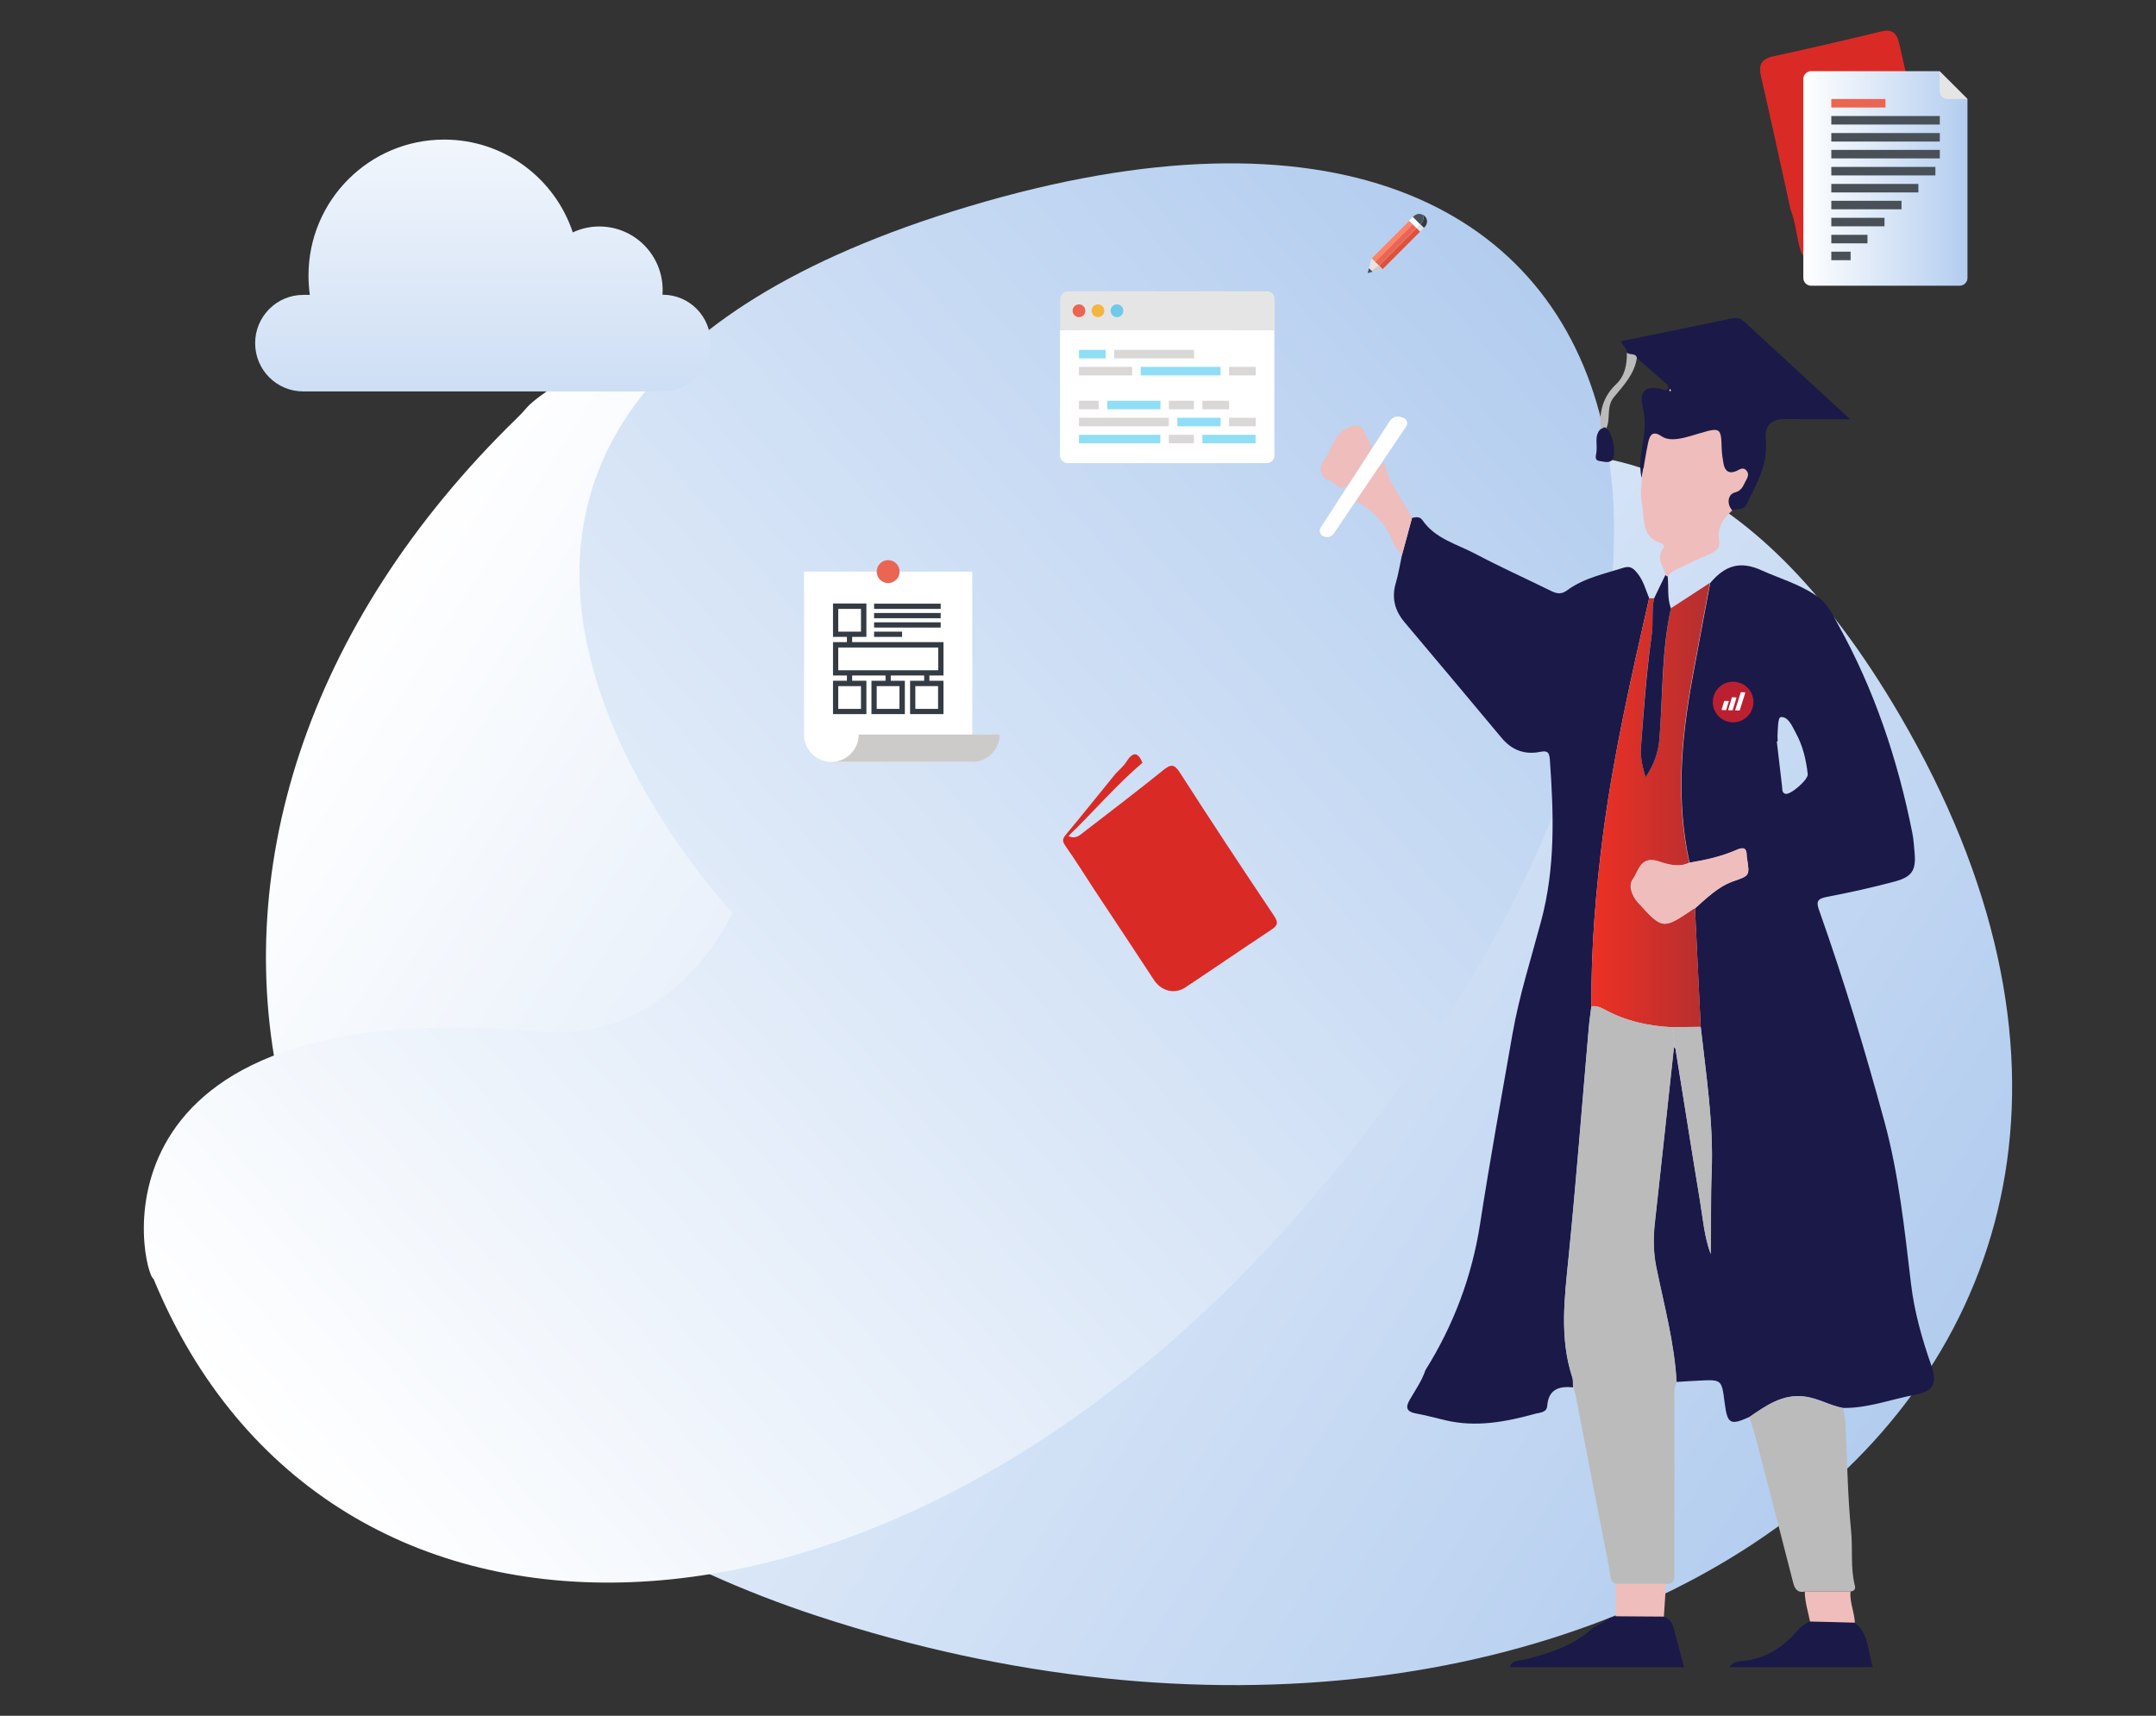
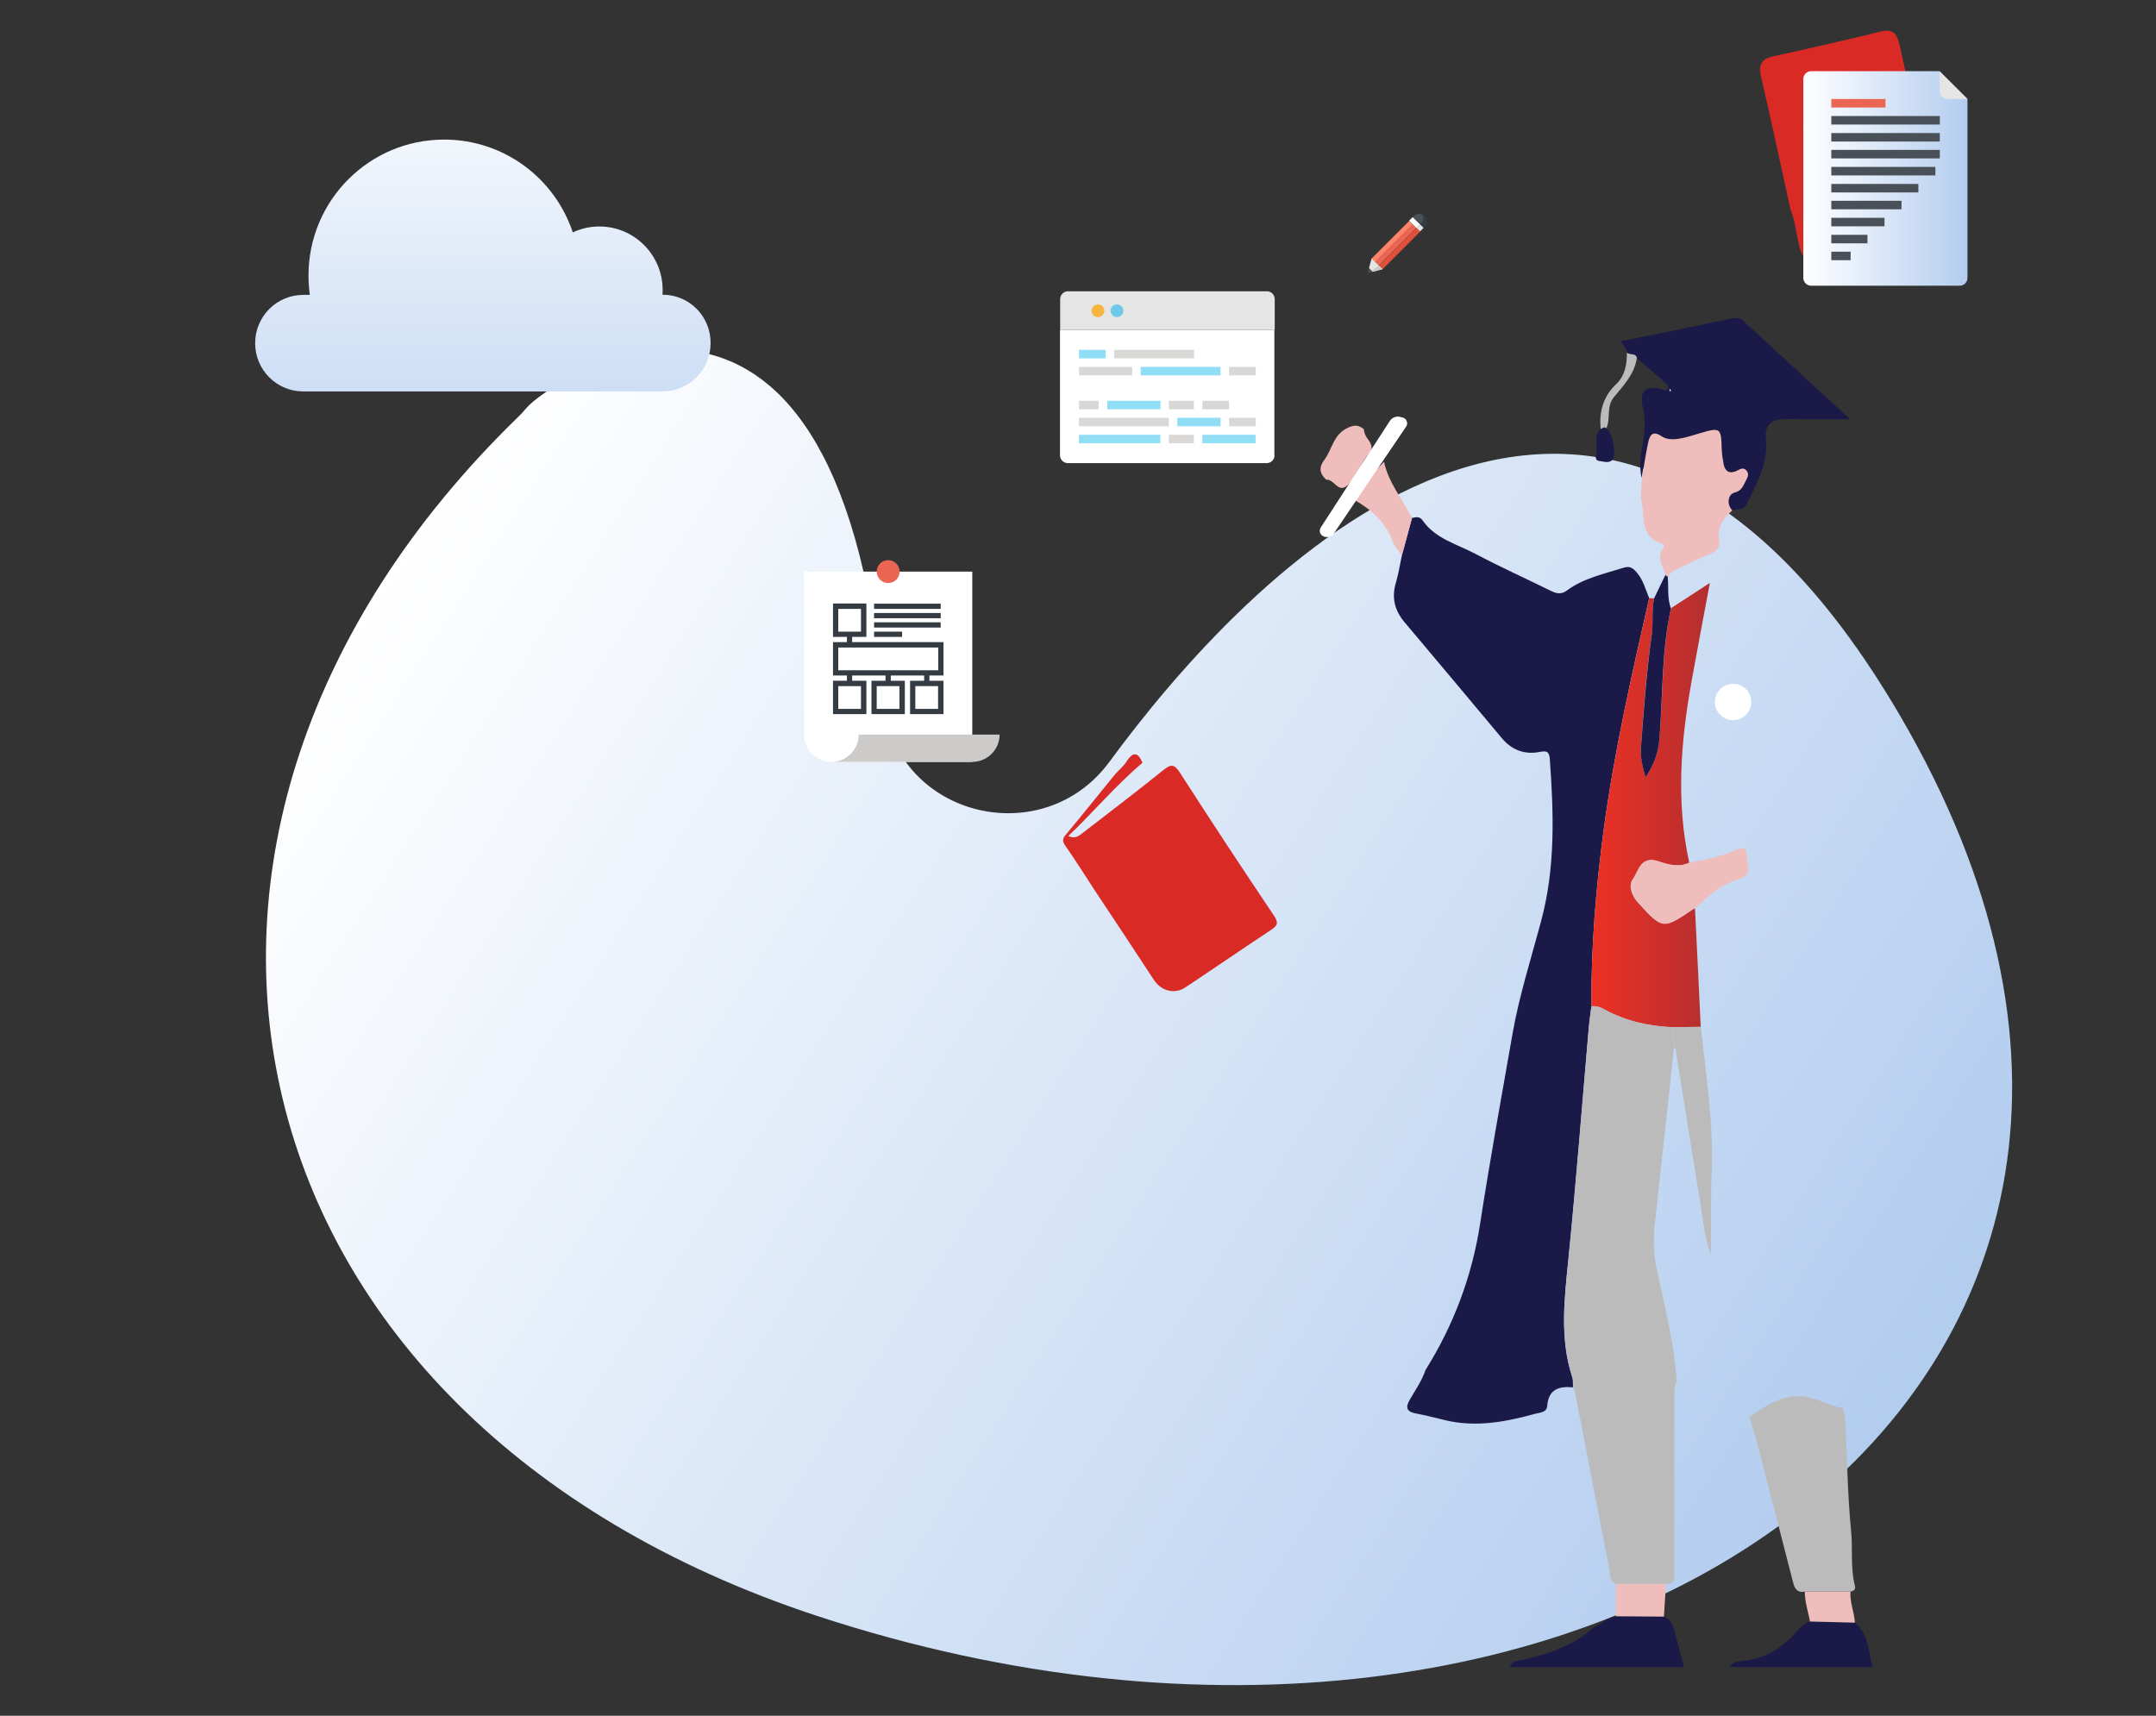
<svg xmlns="http://www.w3.org/2000/svg" version="1.1" id="Layer_1" x="0px" y="0px" viewBox="0 0 1317.4 1048.5" style="enable-background:new 0 0 1317.4 1048.5;" xml:space="preserve">
  <rect x="0" y="0" width="1317.4" height="1048.5" fill="#333333" stroke="none" />
  <style type="text/css">
	.st0{opacity:0.34;fill:#E2EBFC;enable-background:new    ;}
	.st1{fill:url(#SVGID_1_);}
	.st2{fill:url(#SVGID_2_);}
	.st3{fill:#1B1948;}
	.st4{fill:#DA2A25;}
	.st5{fill:#EFBDBC;}
	.st6{fill:url(#SVGID_3_);}
	.st7{fill:#BBBBBB;}
	.st8{fill:#F9F3F3;}
	.st9{fill:#FEFEFE;}
	.st10{fill:url(#SVGID_4_);}
	.st11{fill:#E6E5E5;}
	.st12{fill:#FD8369;}
	.st13{fill:#EA6552;}
	.st14{fill:#E24F3B;}
	.st15{fill:#CCCBCA;}
	.st16{fill:#495057;}
	.st17{fill:#FFFFFF;}
	.st18{fill:#343B43;}
	.st19{fill:#8FDEF6;}
	.st20{fill:#D9D8D7;}
	.st21{fill:#F5B540;}
	.st22{fill:#70C9E9;}
	.st23{fill:url(#Cloud_1_);}
	.st24{fill:#BB2030;}
</style>
  <g>
    <ellipse id="Shadow_40_" class="st0" cx="712" cy="855.1" rx="327" ry="15.8" />
    <g>
      <linearGradient id="SVGID_1_" gradientUnits="userSpaceOnUse" x1="-4592.284" y1="11770.34" x2="-3175.666" y2="11770.34" gradientTransform="matrix(0.671 0.334 -0.577 0.894 10088.929 -8615.76)">
        <stop offset="0" style="stop-color:#FFFFFF" />
        <stop offset="1" style="stop-color:#B3CDEF" />
      </linearGradient>
      <path class="st1" d="M316.2,255.2c1.9-1.8,3.7-3.7,5.4-5.8c13.9-16.7,188.6-135,218,177.4c0.1,1.4,0.3,2.9,0.5,4.3    c8.7,68.2,97.2,89.8,137.9,34.3c81-110.3,297-346,482.8-28.4c239.1,408.5-185.8,706.9-661.5,550.5    C134,867.2,54.8,509.5,316.2,255.2z" />
      <linearGradient id="SVGID_2_" gradientUnits="userSpaceOnUse" x1="-17028.139" y1="3282.356" x2="-15726.136" y2="3282.356" gradientTransform="matrix(0.603 -0.539 0.564 0.66 8576.694 -10461.305)">
        <stop offset="0" style="stop-color:#FFFFFF" />
        <stop offset="1" style="stop-color:#B3CDEF" />
      </linearGradient>
-       <path class="st2" d="M93.8,781.5c-6.7-2.6-48.1-176.1,237.3-151.2c81.3,7.1,116.5-72.5,116.5-72.5S160.5,255.1,592.4,126    c441.4-132,519.9,259.9,194.5,623.3C535.6,1030,199.7,1038,93.8,781.5z" />
    </g>
    <g>
      <path class="st3" d="M1016.7,987.9c3.4,1.3,5.2,4,6.1,7.4c2.1,7.8,4.1,15.7,6.2,23.5c-35.4,0-70.9,0-106.3,0c1-4.4,5-3.7,7.9-4.4    c15.7-3.9,30.9-8.5,43.1-19.9c4.7-1.8,8.4-5.9,13.6-6.8C997.1,987.8,1006.9,987.9,1016.7,987.9z" />
      <path class="st3" d="M1056.7,1018.8c2.6-4.1,7.2-3.5,10.9-4.1c12.6-2,22.3-8.5,30.4-17.9c2.2-2.6,4.8-4.6,7.9-5.9    c9.1,0.2,18.3,0.5,27.4,0.7c9,6.9,7.9,17.9,11.1,27.2C1115.3,1018.8,1086,1018.8,1056.7,1018.8z" />
      <path class="st4" d="M681.5,473c2.3-2.5,4.9-4.6,6.7-7.4c4.1-6.5,7.2-6,9.9,0.5c-16.1,13.7-29.7,29.8-45.3,44.8    c4.5,2.1,6.9-0.5,9.3-2.3c16.2-12.5,32.5-24.9,48.5-37.8c4.7-3.8,6.8-4.2,10.4,1.4c18.8,29.3,38,58.4,57.4,87.3    c3.1,4.6,2.1,6.2-1.8,8.8c-17.5,11.6-34.8,23.5-52.3,35.1c-6.6,4.4-14.7,2.2-19.1-4.4c-12.1-18.4-24.2-36.8-36.4-55.1    c-5.8-8.9-11.5-18-17.6-26.7c-2-2.9-2.4-4.3,0.3-7.4C661.7,497.6,671.5,485.2,681.5,473z" />
      <path class="st5" d="M833.4,262.3c0.1,2.7,1.5,4.9,3,6.9c1.9,2.6,2.4,5.4,0.3,7.7c-4.9,5.5-6.7,13-12,18.4c-3.2,3.3-5.1,4-8.5,1    c-1.7-1.4-3.3-3.3-5.9-3.2c-4-3.8-4.6-7.4-1-12.2c4.7-6.3,5.4-15.2,13.9-19.3C827.6,259.4,830.2,259.7,833.4,262.3z" />
      <path class="st3" d="M871,837.3c17.2-27.5,28.4-57.2,33.4-89.4c6-38.8,13-77.4,19.8-116.1c4.1-23.3,11.3-45.8,17.4-68.6    c8.9-32.9,7.8-66,5.4-99.3c-0.4-4.8-2-5.2-6.1-4.4c-9.3,1.8-17.1-1.1-23.3-8.5c-19.7-23.6-39.5-47.2-59.4-70.8    c-6.1-7.3-8-15.1-5.2-24.3c1.6-5.4,2.4-11,3.6-16.5c2.1-7.6,4.2-15.3,6.2-22.9c2.3-0.5,4.7-1,6.3,1.3    c7.9,11.5,21.2,14.7,32.5,20.7c15.1,8,30.7,15,46.1,22.6c3.5,1.7,6.3,2.3,9.8-0.3c10.3-7.6,22.8-10.1,34.7-13.9    c4.1-1.3,6.1,0.7,8.3,3.4c3.7,4.5,5,10,7.2,15.2c-10.7,47.2-21.5,94.3-27.9,142.4c-4.7,35.5-7.6,71.2-7.4,107    c-0.5,4.3-1.2,8.6-1.6,12.9c-4.1,47-7.7,94-12.4,140.9c-2.4,24.6-5.6,48.9,2.3,73c0.6,1.9,0.3,4,0.5,6.1    c-8.6-0.8-15,1.1-15.8,11.4c-0.3,3.9-4.2,4-7.1,4.7c-18.1,5-36.4,8.5-55.2,4c-5.9-1.4-11.8-3-17.8-4.1c-5.6-1-6.8-3.5-3.9-8.4    C864.8,849.5,868.8,843.9,871,837.3z" />
      <path class="st4" d="M1183.9,129.9c1.8,7.9-1.1,11.3-9.3,12.9c-21.1,4.1-41.9,9.2-62.8,14c-9.1,2.1-10.7,1.1-12.7-7.9    c-1.6-6.9-2.3-14.1-5-20.8c-6-27-11.7-54.1-18-81.1c-1.7-7.3-0.1-10.9,7.5-12.6c22.1-4.8,44.1-9.9,66-15.2    c7.8-1.9,9.8,2.3,11.2,8.7C1168.4,62,1176.2,95.9,1183.9,129.9z M1153.4,69.9c-0.6-1.6-0.3-4.7-4.4-3.8    c-14.7,3.4-29.5,6.6-44.2,9.9c-3.6,0.8-2.5,3-2,5.3c0.5,2.2,1,3.9,4,3.2c14.4-3.4,28.9-6.7,43.4-10    C1152.2,74,1154.1,73.4,1153.4,69.9z" />
      <path class="st5" d="M862.8,316.5c-2.1,7.6-4.2,15.3-6.2,22.9c-2-2.9-4.6-5.6-5.8-8.9c-4.4-11.7-13.1-19.2-23.5-25.2    c4.9-8.7,11.5-16,18.4-23.1C848.4,295.1,857.1,305.1,862.8,316.5z" />
-       <path class="st3" d="M1069,865.9c-11.9,5.3-13.5,4.4-15.2-8.9c-1.8-14-1.8-14-15.6-13.3c-4.6,0.2-9.2,0.5-13.8,0.8    c-1.3-23.9-7.6-46.9-12.4-70.2c-1.8-8.9-1.9-17.8-0.9-26.7c4-35.9,7.8-71.8,11.7-107.7c0.3,0.4,0.9,0.7,1,1.1    c5,30.8,9.8,61.7,14.9,92.5c1.8,11,2.7,22.2,6.6,32.9c0.4-16.7-0.1-33.4,0.6-50.1c1.2-29.9-3.4-59.3-6.7-88.8    c-1.2-24.1-2.4-48.3-3.5-72.4c7.1-6.2,13.9-13.1,22.9-16.3c10.5-3.7,10.6-3.3,8.9-14.2c-0.1-0.5-0.2-1-0.2-1.5    c0.1-5-2.2-5.4-6.2-3.6c-9.2,4-18.9,6.2-28.7,7.8c-8.2-37.3-5.2-74.4,1.5-111.4c3.6-19.9,7.4-39.7,11.1-59.6    c9.4-11.2,18.7-13.5,31.3-7.8c11.6,5.2,24.1,8.7,34.7,16.4c6,4.4,8.7,10.5,12,16.5c22.3,40,36.6,82.9,45.5,127.6    c0.8,4,1,8.1,1.4,12.2c0.9,10.7-1.5,14.7-12.5,17.6c-13.6,3.6-27.4,6.7-41.2,9.3c-6.3,1.2-6.4,3.4-4.5,8.6    c15,42.3,27.9,85.2,39.7,128.5c8.9,32.5,12.3,65.9,16.3,99.3c2,17,6.7,33.7,12.4,49.9c3.9,11.2,1.5,15.7-10.2,18    c-14.6,2.8-28.6,8.2-43.7,8c-8.1-1.5-15.2-6-23.5-7C1089.1,851.7,1079.1,859,1069,865.9z M1086.2,453.1c-0.2,0-0.3,0-0.5,0    c1.1,9.1,2.1,18.3,3.2,27.4c0.2,1.7-0.2,3.9,2,4.6c3.1,0.9,14.1-8.7,13.7-12c-1-9-3.1-17.7-7.5-25.6c-2.1-3.9-4.4-9.6-8.9-9.3    c-2,0.1-1.8,7.6-2.1,11.9C1086.2,451,1086.2,452,1086.2,453.1z" />
      <linearGradient id="SVGID_3_" gradientUnits="userSpaceOnUse" x1="972.39" y1="491.971" x2="1044.898" y2="491.971">
        <stop offset="0" style="stop-color:#EE3024" />
        <stop offset="1" style="stop-color:#B32F30" />
      </linearGradient>
      <path class="st6" d="M1035.7,555.1c1.2,24.1,2.4,48.3,3.5,72.4c-5.9,0.1-11.9,0.1-17.8,0.2c-14.4-0.7-28.2-3.8-41-10.8    c-2.5-1.4-5.1-2.4-8-1.9c-0.2-35.9,2.7-71.5,7.4-107c6.4-48.1,17.2-95.2,27.9-142.4c1,0,2,0,3,0c-1.6,7.2-0.3,14.7-1.4,21.9    c-3.3,22.9-5,45.9-6.6,69c-0.4,6.1,0.9,11.8,2.8,18.4c5.2-7.8,7.8-15,8.5-23.6c2.2-26.5,1.3-53.3,7-79.6    c7.9-5.2,15.9-10.3,23.8-15.5c-3.7,19.9-7.5,39.7-11.1,59.6c-6.7,37.1-9.7,74.2-1.5,111.4c-6.3,3.2-13.3,1.1-18.6-0.7    c-11.4-3.9-12.4,6-16,10.9c-2.8,3.8-0.4,10.2,3.1,14c15.2,16.8,15.3,16.7,34.1,4C1035.2,555.2,1035.4,555.2,1035.7,555.1z" />
      <path class="st3" d="M994.1,215.4c0.1-2.6-2.5-3.7-3.6-6.9c11.8-2.4,23.4-4.7,35-7.1c10.6-2.2,21.1-4.4,31.6-6.6    c3.1-0.6,5.8-1,8.5,1.6c21.1,19.5,42.2,38.9,64.9,59.8c-8.8,0-16,0-23.2,0c-5.6,0-11.3-0.1-16.9-0.1c-8.1,0-12.3,4.2-11.4,12.3    c1.6,15-5.7,27.3-11.8,39.9c-1.8,3.7-5.9,2.5-8.9,3.6c-3.5-3.7-2.9-9.8,1.7-11c4.2-1,4.9-4,6.4-6.8c1.1-2,2.4-4.2,0.7-6.4    c-1.9-2.5-4.1-0.9-6.2,0.1c-4.4,2.1-6.9,0.3-7.9-4.1c-0.7-3.2-1.1-6.6-1.2-9.9c-0.4-12.3-0.9-12.8-13.1-9.1    c-3.4,1-6.8,2.1-10.3,2.9c-4.6,1-9.5,1.5-13.5-1.1c-5.3-3.6-7-0.2-7.9,3.6c-1.6,7.2-2.6,14.6-3.9,21.9c-1.9-8.2,0-16.2,1.2-24.2    c0.9-6.4,1.1-12.4-0.5-18.8c-2.4-9.8,1.7-13.6,11.3-11.3c1.4,0.3,2.9,1.7,4-0.2c1-1.8-0.7-2.8-1.8-3.7    c-5.7-5.1-11.5-10.1-17.2-15.1C999.3,215.4,995.7,217.4,994.1,215.4z M1020,238.2c0.2,0.3,0.4,0.7,0.5,1c0.2-0.2,0.5-0.4,0.5-0.5    c-0.1-0.4-0.3-0.7-0.5-1C1020.3,237.8,1020.2,238,1020,238.2z" />
      <path class="st7" d="M1069,865.9c10.2-6.9,20.2-14.2,33.6-12.4c8.2,1.1,15.4,5.6,23.5,7c0.5,2.7,1.3,5.4,1.5,8.2    c1.1,22.3,1.3,44.7,3.5,66.9c1.1,11.1-0.5,22.4,2.3,33.4c0.6,2.3-0.6,3.3-2.7,3.6c-9.3,0-18.6,0-27.9,0c-4.7,1-6.3-2-7.2-5.8    c-7.3-28.3-14.5-56.5-21.9-84.8C1072.3,876.6,1070.5,871.3,1069,865.9z" />
      <path class="st5" d="M1003.3,292c1.3-7.3,2.3-14.6,3.9-21.9c0.9-3.9,2.5-7.2,7.9-3.6c3.9,2.7,8.9,2.1,13.5,1.1    c3.5-0.8,6.9-1.9,10.3-2.9c12.2-3.6,12.8-3.2,13.1,9.1c0.1,3.3,0.6,6.6,1.2,9.9c0.9,4.3,3.5,6.1,7.9,4.1c2-1,4.2-2.6,6.2-0.1    c1.7,2.2,0.4,4.4-0.7,6.4c-1.5,2.8-2.3,5.7-6.4,6.8c-4.6,1.1-5.2,7.3-1.7,11c-5.5,5-9.5,10.4-8,18.6c0.7,3.8-1.6,6.2-5,7.7    c-6.5,2.9-13.1,5.9-19.6,9c-2.5,1.2-5.2,2.3-6.7,5c-0.9,0.4-1.1-0.2-1.3-0.9c-1.6-5.3-6.2-10.3-1.5-16.2c0.7-0.9,0.3-2.6-1.3-3.1    c-12.9-3.9-9.9-15.7-11.9-24.8C1002.1,302.3,1003.1,297,1003.3,292z" />
      <path class="st3" d="M1017.7,351.2c0.2,0.6,0.5,1.2,1.3,0.9c0.7,6.5-0.4,13.3,2,19.7c-5.8,26.2-4.9,53-7,79.6    c-0.7,8.6-3.3,15.8-8.5,23.6c-1.9-6.6-3.3-12.3-2.8-18.4c1.7-23,3.4-46.1,6.6-69c1-7.2-0.2-14.7,1.4-21.9    C1013,360.8,1015.4,356,1017.7,351.2z" />
      <path class="st5" d="M1102.8,972.6c9.3,0,18.6,0,27.9,0c-0.5,6.5,2.4,12.6,2.7,19c-9.1-0.2-18.3-0.5-27.4-0.7    C1104.8,984.8,1102.8,978.9,1102.8,972.6z" />
      <path class="st3" d="M981.5,261.8c4.1,2.2,6.6,17.2,3.2,19.7c-2.2,1.6-5,0.5-7.5,0.2c-2.5-0.3-2.3-2.6-1.9-4.3    c1.2-5.1-1.6-10.9,2.8-15.3C979.2,262,980.2,260.2,981.5,261.8z" />
      <path class="st7" d="M981.5,261.8c-1.3-1.6-2.3,0.2-3.4,0.3c-1.1-10.5,1.6-19.9,9.3-27.2c5.7-5.4,6.7-12.2,6.7-19.5    c1.6,1.9,5.2,0,6.1,3.2c-1.4,10-8.2,17-14.2,24.3C981.4,248.7,984.3,255.9,981.5,261.8z" />
      <path class="st7" d="M972.4,615c2.9-0.5,5.5,0.6,8,1.9c12.8,7,26.6,10.1,41,10.8c1.1,4,1.9,8,1.5,12.2    c-3.9,35.9-7.7,71.8-11.7,107.7c-1,9-0.9,17.8,0.9,26.7c4.7,23.3,11.1,46.3,12.4,70.2c-1.6,3.1-1.4,6.4-1.4,9.7    c0,35.5,0,71,0,106.5c0,3.6,0.6,7.6-5,7.2c-10.2,0-20.4,0-30.6,0c-4.2-1.4-3.5-5.5-4-8.5c-7-35.5-13.8-71-20.7-106.6    c-0.3-1.7-1-3.4-1.5-5.1c-0.1-2,0.2-4.2-0.5-6.1c-7.9-24.1-4.8-48.5-2.3-73c4.7-46.9,8.3-93.9,12.4-140.9    C971.2,623.5,971.9,619.3,972.4,615z" />
      <path class="st5" d="M987.4,967.9c10.2,0,20.4,0,30.6,0c-0.4,6.7-0.9,13.4-1.3,20c-9.8-0.1-19.7-0.1-29.5-0.2    C987.3,981.1,987.4,974.5,987.4,967.9z" />
      <path class="st8" d="M1153.4,69.9c0.8,3.5-1.1,4.1-3.3,4.6c-14.5,3.3-28.9,6.6-43.4,10c-2.9,0.7-3.5-1-4-3.2    c-0.5-2.3-1.6-4.5,2-5.3c14.8-3.2,29.5-6.5,44.2-9.9C1153.1,65.2,1152.8,68.3,1153.4,69.9z" />
      <path class="st5" d="M1035.7,555.1c-0.2,0.1-0.5,0.1-0.7,0.2c-18.8,12.8-18.9,12.9-34.1-4c-3.5-3.9-5.9-10.2-3.1-14    c3.6-4.9,4.6-14.8,16-10.9c5.3,1.8,12.3,3.9,18.6,0.7c9.8-1.6,19.6-3.8,28.7-7.8c4.1-1.8,6.3-1.4,6.2,3.6c0,0.5,0.1,1,0.2,1.5    c1.7,10.9,1.6,10.5-8.9,14.2C1049.6,542.1,1042.8,548.9,1035.7,555.1z" />
      <path class="st7" d="M1022.9,639.9c0.4-4.2-0.3-8.2-1.5-12.2c5.9-0.1,11.9-0.1,17.8-0.2c3.3,29.5,7.9,58.9,6.7,88.8    c-0.7,16.6-0.1,33.3-0.6,50.1c-3.9-10.6-4.8-21.9-6.6-32.9c-5.1-30.8-9.9-61.7-14.9-92.5C1023.8,640.6,1023.2,640.2,1022.9,639.9z    " />
      <path class="st9" d="M1020,238.2c0.2-0.2,0.4-0.4,0.5-0.5c0.2,0.3,0.4,0.7,0.5,1c0,0.1-0.3,0.3-0.5,0.5    C1020.3,238.8,1020.1,238.5,1020,238.2z" />
    </g>
    <g>
      <linearGradient id="SVGID_4_" gradientUnits="userSpaceOnUse" x1="1102.031" y1="109.06" x2="1202.204" y2="109.06">
        <stop offset="0" style="stop-color:#FFFFFF" />
        <stop offset="1" style="stop-color:#B3CDEF" />
      </linearGradient>
      <path class="st10" d="M1202.2,60.5v109.4c0,1.2-0.5,2.4-1.4,3.3c-0.9,0.9-2.1,1.4-3.3,1.4h-90.9c-1.2,0-2.4-0.5-3.3-1.4    c-0.9-0.9-1.4-2.1-1.4-3.3V48.2c0-1.2,0.5-2.4,1.4-3.3c0.9-0.9,2.1-1.4,3.3-1.4h78.6L1202.2,60.5z" />
      <path class="st11" d="M1202.2,60.5h-12.3c-1.2,0-2.4-0.5-3.3-1.4c-0.9-0.9-1.4-2.1-1.4-3.3V43.6L1202.2,60.5z" />
    </g>
    <g>
      <rect x="834.4" y="145.9" transform="matrix(0.707 -0.707 0.707 0.707 144.973 644.813)" class="st12" width="32.6" height="3.1" />
      <rect x="836.7" y="148.1" transform="matrix(0.707 -0.707 0.707 0.707 144.01 646.971)" class="st13" width="32.6" height="3.1" />
      <rect x="838.9" y="150.3" transform="matrix(0.707 -0.707 0.707 0.707 143.143 649.266)" class="st14" width="32.6" height="3.1" />
      <polygon class="st11" points="844.8,164.5 838.7,166.1 836.5,163.9 838.1,157.9   " />
      <polygon class="st15" points="844.8,164.5 842.5,162.3 838,165.4 838.7,166.1   " />
      <polygon class="st16" points="838.7,166.1 835.7,166.9 836.5,163.9   " />
      <rect x="866.3" y="137.7" transform="matrix(0.707 -0.707 0.707 0.707 155.686 654.362)" class="st11" width="3.1" height="3.1" />
      <rect x="862.9" y="132.8" transform="matrix(0.707 -0.707 0.707 0.707 157.065 651.035)" class="st17" width="3.1" height="6.3" />
      <path class="st18" d="M870.6,138.7l-0.5,0.5l-2.2-2.2l0.5-0.5c0.8-0.8,1.4-2,1.4-3.3c0-0.7-0.2-1.4-0.5-2c0.5,0.2,0.9,0.5,1.3,0.9    c0.9,0.9,1.4,2,1.4,3.3C871.9,136.7,871.4,137.9,870.6,138.7z" />
      <path class="st16" d="M868.3,136.5l-0.5,0.5l-4.4-4.4l0.5-0.5c0.8-0.8,2-1.4,3.3-1.4c0.7,0,1.4,0.2,2,0.5c0.3,0.6,0.5,1.3,0.5,2    C869.7,134.5,869.2,135.6,868.3,136.5z" />
    </g>
    <g>
      <rect x="1119" y="81.3" class="st16" width="66.3" height="5.2" />
      <rect x="1119" y="102" class="st16" width="63.6" height="5.2" />
      <rect x="1119" y="91.6" class="st16" width="66.3" height="5.2" />
      <rect x="1119" y="60.5" class="st13" width="33.1" height="5.2" />
      <rect x="1119" y="70.9" class="st16" width="66.3" height="5.2" />
      <rect x="1119" y="153.8" class="st16" width="11.8" height="5.2" />
      <rect x="1119" y="112.4" class="st16" width="53.2" height="5.2" />
      <rect x="1119" y="143.5" class="st16" width="22.1" height="5.2" />
      <rect x="1119" y="122.7" class="st16" width="42.9" height="5.2" />
      <rect x="1119" y="133.1" class="st16" width="32.5" height="5.2" />
    </g>
    <g>
      <g>
        <path class="st17" d="M778.8,278.3c0,1.2-0.5,2.4-1.4,3.3c-0.9,0.9-2.1,1.4-3.3,1.4H652.4c-1.2,0-2.4-0.5-3.3-1.4     c-0.9-0.9-1.4-2.1-1.4-3.3v-76.6h131V278.3z" />
        <path class="st11" d="M778.8,201.7h-131v-19c0-1.2,0.5-2.4,1.4-3.3c0.9-0.9,2.1-1.4,3.3-1.4h121.7c1.2,0,2.4,0.5,3.3,1.4     c0.9,0.9,1.4,2.1,1.4,3.3V201.7z" />
      </g>
      <g>
        <rect x="659.3" y="265.7" class="st19" width="49.7" height="5.2" />
        <rect x="659.3" y="255.3" class="st20" width="54.9" height="5.2" />
        <rect x="676.6" y="244.9" class="st19" width="32.5" height="5.2" />
        <rect x="659.3" y="224.2" class="st20" width="32.5" height="5.2" />
        <rect x="659.3" y="213.8" class="st19" width="16.3" height="5.2" />
        <rect x="714.2" y="265.7" class="st20" width="15.3" height="5.2" />
        <rect x="719.4" y="255.3" class="st19" width="26.4" height="5.2" />
        <rect x="714.2" y="244.9" class="st20" width="15.3" height="5.2" />
        <rect x="659.3" y="244.9" class="st20" width="12" height="5.2" />
        <rect x="697" y="224.2" class="st19" width="48.8" height="5.2" />
        <rect x="680.8" y="213.8" class="st20" width="48.8" height="5.2" />
        <rect x="734.7" y="265.7" class="st19" width="32.5" height="5.2" />
        <rect x="751" y="255.3" class="st20" width="16.3" height="5.2" />
        <rect x="734.7" y="244.9" class="st20" width="16.3" height="5.2" />
        <rect x="751" y="224.2" class="st20" width="16.3" height="5.2" />
      </g>
      <g>
-         <circle class="st13" cx="659.3" cy="189.9" r="3.9" />
        <circle class="st21" cx="670.9" cy="189.9" r="3.9" />
        <circle class="st22" cx="682.5" cy="189.9" r="3.9" />
      </g>
    </g>
    <g>
      <path class="st17" d="M594.1,349.3v116.3H508c-9.2,0-16.7-7.5-16.7-16.7v-99.6H594.1z" />
      <circle class="st13" cx="542.7" cy="349.3" r="7" />
      <path class="st15" d="M524.7,448.9c0,9.2-7.5,16.7-16.7,16.7h86.1c9.2,0,16.7-7.5,16.7-16.7L524.7,448.9z" />
      <g>
        <g>
          <g>
            <path class="st18" d="M576.5,412.8H509v-20.4h67.5V412.8z M512.2,409.6h61.1v-13.9h-61.1V409.6z" />
-             <path class="st18" d="M529.3,436.4H509V416h20.4V436.4z M512.2,433.2h13.9v-13.9h-13.9V433.2z" />
+             <path class="st18" d="M529.3,436.4H509V416h20.4V436.4z M512.2,433.2h13.9v-13.9h-13.9V433.2" />
            <path class="st18" d="M552.9,436.4h-20.4V416h20.4V436.4z M535.7,433.2h13.9v-13.9h-13.9V433.2z" />
            <path class="st18" d="M529.3,389.2H509v-20.4h20.4V389.2z M512.2,386h13.9v-13.9h-13.9V386z" />
            <path class="st18" d="M576.5,436.4h-20.4V416h20.4V436.4z M559.3,433.2h13.9v-13.9h-13.9V433.2z" />
            <rect x="517.5" y="387.6" class="st18" width="3.2" height="6.4" />
            <rect x="517.5" y="411.2" class="st18" width="3.2" height="6.4" />
            <rect x="541.1" y="411.2" class="st18" width="3.2" height="6.4" />
            <rect x="564.7" y="411.2" class="st18" width="3.2" height="6.4" />
          </g>
          <g>
            <rect x="534.1" y="386" class="st18" width="17.1" height="3.2" />
            <rect x="534.1" y="380.3" class="st18" width="40.7" height="3.2" />
            <rect x="534.1" y="374.6" class="st18" width="40.7" height="3.2" />
            <rect x="534.1" y="368.9" class="st18" width="40.7" height="3.2" />
          </g>
        </g>
      </g>
    </g>
    <path class="st17" d="M849.2,257.3L807,322.4c-1.1,1.7-0.6,4,1.2,5.1l0,0c2.4,1.4,5.4,0.7,6.9-1.6l44.1-65.2c1.4-2,0.4-4.8-2-5.5   l-1.5-0.4C853.3,254.1,850.6,255.1,849.2,257.3z" />
    <linearGradient id="Cloud_1_" gradientUnits="userSpaceOnUse" x1="295.188" y1="28.381" x2="295.188" y2="351.019">
      <stop offset="0" style="stop-color:#FFFFFF" />
      <stop offset="1" style="stop-color:#B3CDEF" />
    </linearGradient>
    <path id="Cloud_42_" class="st23" d="M404.9,180.1h-0.1c0.1-1,0.1-1.9,0.1-2.9c0-21.4-17.3-38.8-38.7-38.8   c-5.8,0-11.2,1.3-16.2,3.6c-11-33-42-56.7-78.6-56.7c-45.8,0-82.9,37.2-82.9,83.1c0,4,0.3,7.9,0.8,11.8h-4   c-16.2,0-29.4,13.2-29.4,29.5c0,16.3,13.1,29.5,29.4,29.5h219.5c16.2,0,29.4-13.2,29.4-29.5C434.3,193.3,421.2,180.1,404.9,180.1z" />
    <g>
      <circle class="st17" cx="1059" cy="429" r="11.1" />
-       <path class="st24" d="M1059.3,416.6c-6.8-0.2-12.6,5.2-12.7,12.1c-0.2,6.8,5.2,12.6,12.1,12.7c6.8,0.2,12.6-5.2,12.7-12.1    C1071.6,422.5,1066.2,416.8,1059.3,416.6z M1054.4,434l-2.3-0.1c-0.1,0-0.1,0-0.1-0.1c0,0,0-0.1,0-0.2l1.5-5    c0-0.2,0.2-0.3,0.4-0.3l2.3,0.1c0.1,0,0.1,0,0.1,0.1c0,0,0,0.1,0,0.2l-1.5,5C1054.7,433.9,1054.5,434,1054.4,434z M1058.8,433.8    c0,0.2-0.2,0.3-0.4,0.3l-2.3-0.1c-0.1,0-0.1,0-0.1-0.1c0,0,0-0.1,0-0.2l2.2-7.3c0-0.2,0.2-0.3,0.4-0.3l2.3,0.1    c0.1,0,0.1,0,0.1,0.1c0,0,0,0.1,0,0.2L1058.8,433.8z M1063.1,433.9c0,0.2-0.2,0.3-0.4,0.3l-2.3-0.1c-0.1,0-0.1,0-0.1-0.1    c0,0,0-0.1,0-0.2l3.3-10.5c0-0.2,0.2-0.3,0.4-0.3l2.3,0.1c0.1,0,0.1,0,0.1,0.1c0,0,0,0.1,0,0.2L1063.1,433.9z" />
    </g>
  </g>
</svg>